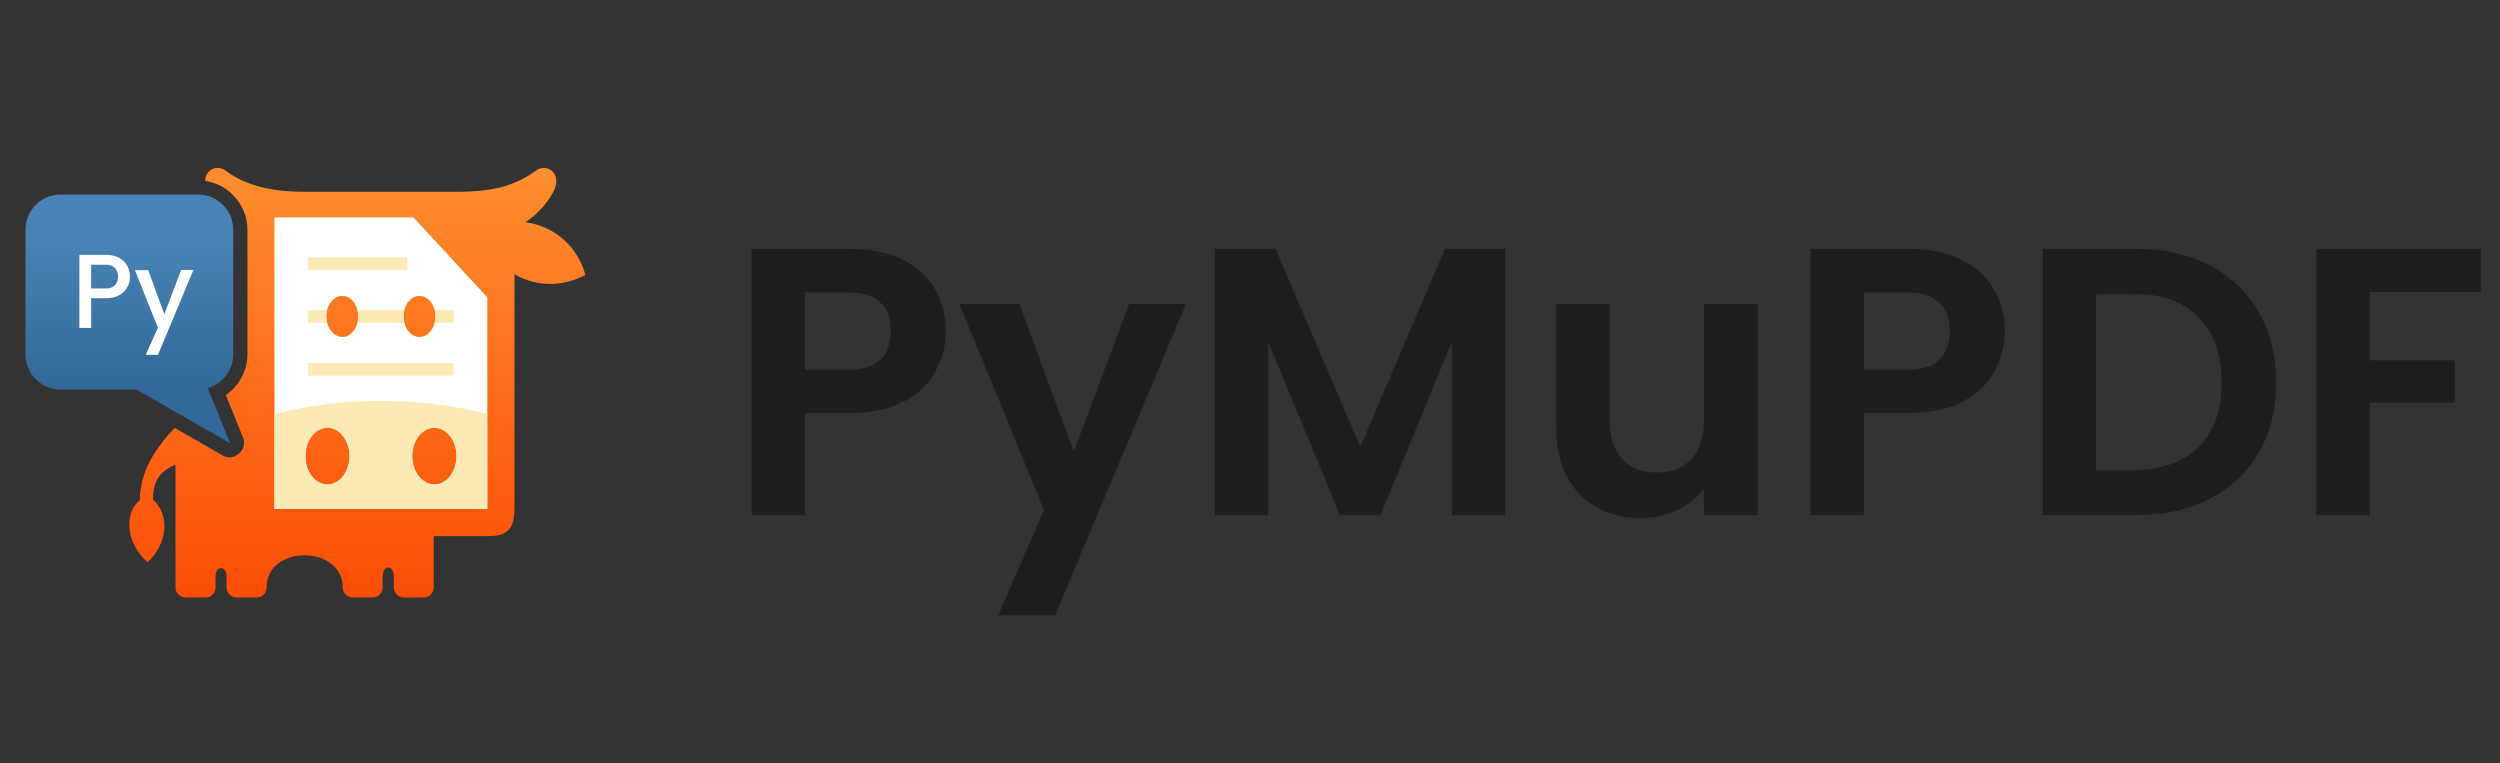
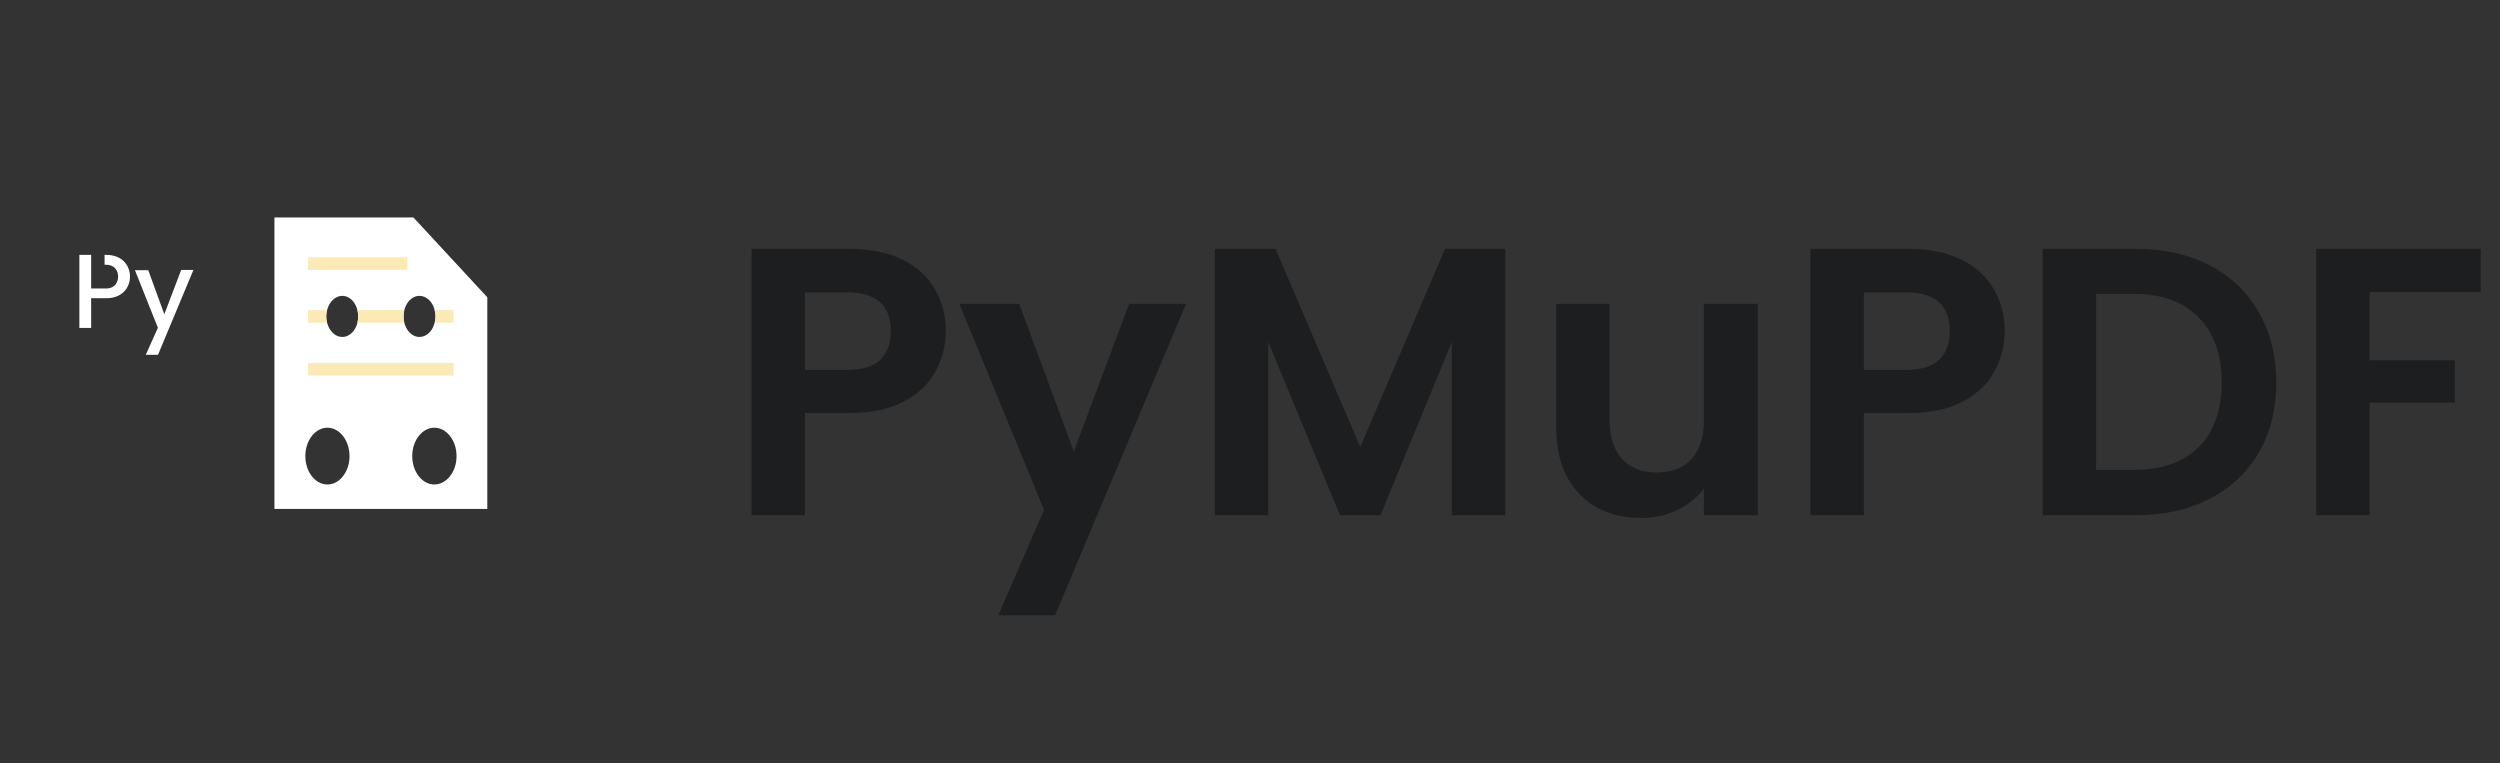
<svg xmlns="http://www.w3.org/2000/svg" width="131" height="40" viewBox="0 0 131 40" fill="none">
  <rect x="0" y="0" width="131" height="40" fill="#333333" stroke="none" />
-   <path d="M3.177 10.194C2.162 10.194 1.334 11.022 1.334 12.036V18.572C1.334 19.586 2.162 20.414 3.177 20.414H7.154L12.059 23.227L10.889 20.339C11.654 20.121 12.22 19.406 12.22 18.572V12.036C12.22 11.022 11.393 10.194 10.378 10.194H3.177Z" fill="url(#paint0_linear_124_203778)" />
-   <path d="M10.752 9.479C11.312 9.56 11.822 9.827 12.202 10.213C12.675 10.68 12.961 11.327 12.967 12.037V18.572C12.961 18.802 12.93 19.033 12.874 19.25C12.837 19.381 12.787 19.518 12.718 19.661C12.519 20.078 12.214 20.439 11.835 20.701L12.743 22.948C12.992 23.564 12.264 24.205 11.685 23.875L9.152 22.419C8.162 23.477 7.359 24.634 7.328 26.203C6.544 26.825 6.519 28.4 7.739 29.464C8.835 28.412 8.878 26.943 8.013 26.178C8.025 25.369 8.225 24.746 9.196 24.348V30.784C9.196 31.07 9.432 31.307 9.725 31.307H10.77C11.057 31.307 11.293 31.07 11.293 30.784V30.217C11.293 29.614 11.872 29.614 11.872 30.217V30.784C11.872 30.927 11.934 31.058 12.028 31.151C12.121 31.251 12.252 31.307 12.395 31.307H13.447C13.733 31.307 13.97 31.07 13.97 30.784C13.97 28.524 17.959 28.549 17.959 30.784C17.959 31.07 18.196 31.307 18.482 31.307H19.528C19.82 31.307 20.05 31.07 20.05 30.784V30.217C20.05 29.57 20.635 29.57 20.635 30.217V30.784C20.635 30.927 20.692 31.058 20.785 31.151C20.884 31.251 21.015 31.307 21.158 31.307H22.204C22.49 31.307 22.727 31.07 22.727 30.784V28.095H25.528C26.474 28.095 26.959 27.84 26.959 26.645V14.371C27.09 14.452 27.227 14.52 27.376 14.582C28.484 15.049 29.698 14.943 30.675 14.402C30.383 13.319 29.611 12.373 28.503 11.906C28.185 11.775 27.862 11.688 27.538 11.645C28.123 11.246 28.615 10.736 28.976 10.089C29.524 9.099 28.658 8.508 28.067 8.95C26.878 9.833 25.559 10.051 23.922 10.051H23.673H16.223H15.98C14.523 10.051 13.03 9.84 11.835 8.95C11.697 8.847 11.545 8.8 11.4 8.8C11.06 8.8 10.756 9.06 10.752 9.479Z" fill="url(#paint1_linear_124_203778)" />
  <path fillRule="evenodd" clipRule="evenodd" d="M14.381 11.396H17.157V16.188C17.12 16.306 17.095 16.443 17.095 16.58C17.095 16.717 17.12 16.854 17.157 16.972V22.412C16.516 22.412 16 23.078 16 23.9C16 24.721 16.516 25.387 17.157 25.387V26.669H14.381V11.396ZM17.157 11.396H21.663L22.759 12.578V16.188C22.641 15.79 22.336 15.503 21.981 15.503C21.52 15.503 21.147 15.989 21.147 16.58C21.147 17.172 21.52 17.657 21.981 17.657C22.336 17.657 22.641 17.371 22.759 16.972V22.412C22.124 22.412 21.601 23.078 21.601 23.9C21.601 24.721 22.124 25.387 22.759 25.387V26.669H17.157V25.387C17.792 25.387 18.315 24.721 18.315 23.9C18.315 23.078 17.792 22.412 17.157 22.412V16.972C17.282 17.371 17.581 17.657 17.935 17.657C18.396 17.657 18.769 17.172 18.769 16.58C18.769 15.989 18.396 15.503 17.935 15.503C17.581 15.503 17.282 15.79 17.157 16.188V11.396ZM22.759 12.578L25.535 15.578V26.669H22.759V25.387C23.4 25.387 23.923 24.721 23.923 23.9C23.923 23.078 23.4 22.412 22.759 22.412V16.972C22.796 16.854 22.821 16.717 22.821 16.58C22.821 16.443 22.796 16.306 22.759 16.188V12.578Z" fill="white" />
-   <path fillRule="evenodd" clipRule="evenodd" d="M17.157 26.669H14.381V21.703C15.234 21.466 16.168 21.292 17.157 21.174V22.412C16.516 22.412 16 23.078 16 23.9C16 24.721 16.516 25.387 17.157 25.387V26.669ZM22.759 26.669H17.157V25.387C17.792 25.387 18.315 24.721 18.315 23.9C18.315 23.078 17.792 22.412 17.157 22.412V21.174C18.047 21.062 18.987 21.006 19.958 21.006C20.929 21.006 21.869 21.062 22.759 21.174V22.412C22.124 22.412 21.601 23.078 21.601 23.9C21.601 24.721 22.124 25.387 22.759 25.387V26.669ZM25.535 21.703V26.669H22.759V25.387C23.4 25.387 23.923 24.721 23.923 23.9C23.923 23.078 23.4 22.412 22.759 22.412V21.174C23.755 21.292 24.689 21.466 25.535 21.703Z" fill="#FCEAB6" />
  <path fillRule="evenodd" clipRule="evenodd" d="M22.776 16.25H23.771V16.91H22.776C22.807 16.804 22.819 16.692 22.819 16.58C22.819 16.462 22.807 16.356 22.776 16.25ZM18.73 16.25H21.182C21.157 16.356 21.145 16.462 21.145 16.58C21.145 16.692 21.157 16.804 21.182 16.91H18.73C18.755 16.804 18.767 16.692 18.767 16.58C18.767 16.462 18.755 16.356 18.73 16.25ZM16.141 16.25H17.137C17.112 16.356 17.093 16.462 17.093 16.58C17.093 16.692 17.112 16.804 17.137 16.91H16.141V16.25ZM16.141 13.48H21.344V14.14H16.141V13.48ZM16.141 19.02H23.771V19.68H16.141V19.02Z" fill="#FCEAB6" />
-   <path fillRule="evenodd" clipRule="evenodd" d="M4.278 13.356H4.776H5.479V13.872H4.776V15.117H5.479V15.627H4.776V17.183H4.159V13.356H4.278ZM7.072 14.159H7.769L8.61 16.468L9.493 14.146H10.135L8.28 18.59H7.639L8.274 17.177L7.072 14.159ZM5.479 13.356H5.572C6.413 13.356 6.811 13.922 6.811 14.495C6.811 15.061 6.413 15.627 5.572 15.627H5.479V15.117H5.56C6.014 15.117 6.195 14.793 6.189 14.476C6.182 14.171 6.002 13.872 5.56 13.872H5.479V13.356Z" fill="white" />
+   <path fillRule="evenodd" clipRule="evenodd" d="M4.278 13.356H4.776H5.479H4.776V15.117H5.479V15.627H4.776V17.183H4.159V13.356H4.278ZM7.072 14.159H7.769L8.61 16.468L9.493 14.146H10.135L8.28 18.59H7.639L8.274 17.177L7.072 14.159ZM5.479 13.356H5.572C6.413 13.356 6.811 13.922 6.811 14.495C6.811 15.061 6.413 15.627 5.572 15.627H5.479V15.117H5.56C6.014 15.117 6.195 14.793 6.189 14.476C6.182 14.171 6.002 13.872 5.56 13.872H5.479V13.356Z" fill="white" />
  <path d="M49.56 17.36C49.56 18.107 49.38 18.807 49.02 19.46C48.673 20.113 48.12 20.64 47.36 21.04C46.613 21.44 45.667 21.64 44.52 21.64H42.18V27H39.38V13.04H44.52C45.6 13.04 46.52 13.227 47.28 13.6C48.04 13.973 48.607 14.487 48.98 15.14C49.367 15.793 49.56 16.533 49.56 17.36ZM44.4 19.38C45.173 19.38 45.747 19.207 46.12 18.86C46.493 18.5 46.68 18 46.68 17.36C46.68 16 45.92 15.32 44.4 15.32H42.18V19.38H44.4ZM62.148 15.92L55.288 32.24H52.308L54.708 26.72L50.268 15.92H53.408L56.268 23.66L59.168 15.92H62.148ZM78.877 13.04V27H76.077V17.92L72.337 27H70.217L66.457 17.92V27H63.657V13.04H66.837L71.277 23.42L75.717 13.04H78.877ZM92.106 15.92V27H89.286V25.6C88.926 26.08 88.452 26.46 87.866 26.74C87.292 27.007 86.666 27.14 85.986 27.14C85.119 27.14 84.352 26.96 83.686 26.6C83.019 26.227 82.492 25.687 82.106 24.98C81.732 24.26 81.546 23.407 81.546 22.42V15.92H84.346V22.02C84.346 22.9 84.566 23.58 85.006 24.06C85.446 24.527 86.046 24.76 86.806 24.76C87.579 24.76 88.186 24.527 88.626 24.06C89.066 23.58 89.286 22.9 89.286 22.02V15.92H92.106ZM105.048 17.36C105.048 18.107 104.868 18.807 104.508 19.46C104.162 20.113 103.608 20.64 102.848 21.04C102.102 21.44 101.155 21.64 100.008 21.64H97.668V27H94.868V13.04H100.008C101.088 13.04 102.008 13.227 102.768 13.6C103.528 13.973 104.095 14.487 104.468 15.14C104.855 15.793 105.048 16.533 105.048 17.36ZM99.888 19.38C100.662 19.38 101.235 19.207 101.608 18.86C101.982 18.5 102.168 18 102.168 17.36C102.168 16 101.408 15.32 99.888 15.32H97.668V19.38H99.888ZM111.916 13.04C113.383 13.04 114.67 13.327 115.776 13.9C116.896 14.473 117.756 15.293 118.356 16.36C118.97 17.413 119.276 18.64 119.276 20.04C119.276 21.44 118.97 22.667 118.356 23.72C117.756 24.76 116.896 25.567 115.776 26.14C114.67 26.713 113.383 27 111.916 27H107.036V13.04H111.916ZM111.816 24.62C113.283 24.62 114.416 24.22 115.216 23.42C116.016 22.62 116.416 21.493 116.416 20.04C116.416 18.587 116.016 17.453 115.216 16.64C114.416 15.813 113.283 15.4 111.816 15.4H109.836V24.62H111.816ZM129.992 13.04V15.3H124.172V18.88H128.632V21.1H124.172V27H121.372V13.04H129.992Z" fill="#1D1E1F" />
  <defs>
    <linearGradient id="paint0_linear_124_203778" x1="6.778" y1="23.26" x2="6.778" y2="10.226" gradientUnits="userSpaceOnUse">
      <stop stop-color="#336998" />
      <stop offset="0.24" stop-color="#336998" />
      <stop offset="0.81" stop-color="#4883B5" />
      <stop offset="1" stop-color="#4883B5" />
    </linearGradient>
    <linearGradient id="paint1_linear_124_203778" x1="18.725" y1="31.307" x2="18.725" y2="8.507" gradientUnits="userSpaceOnUse">
      <stop stop-color="#FD4D07" />
      <stop offset="1" stop-color="#FD8F2F" />
    </linearGradient>
  </defs>
</svg>